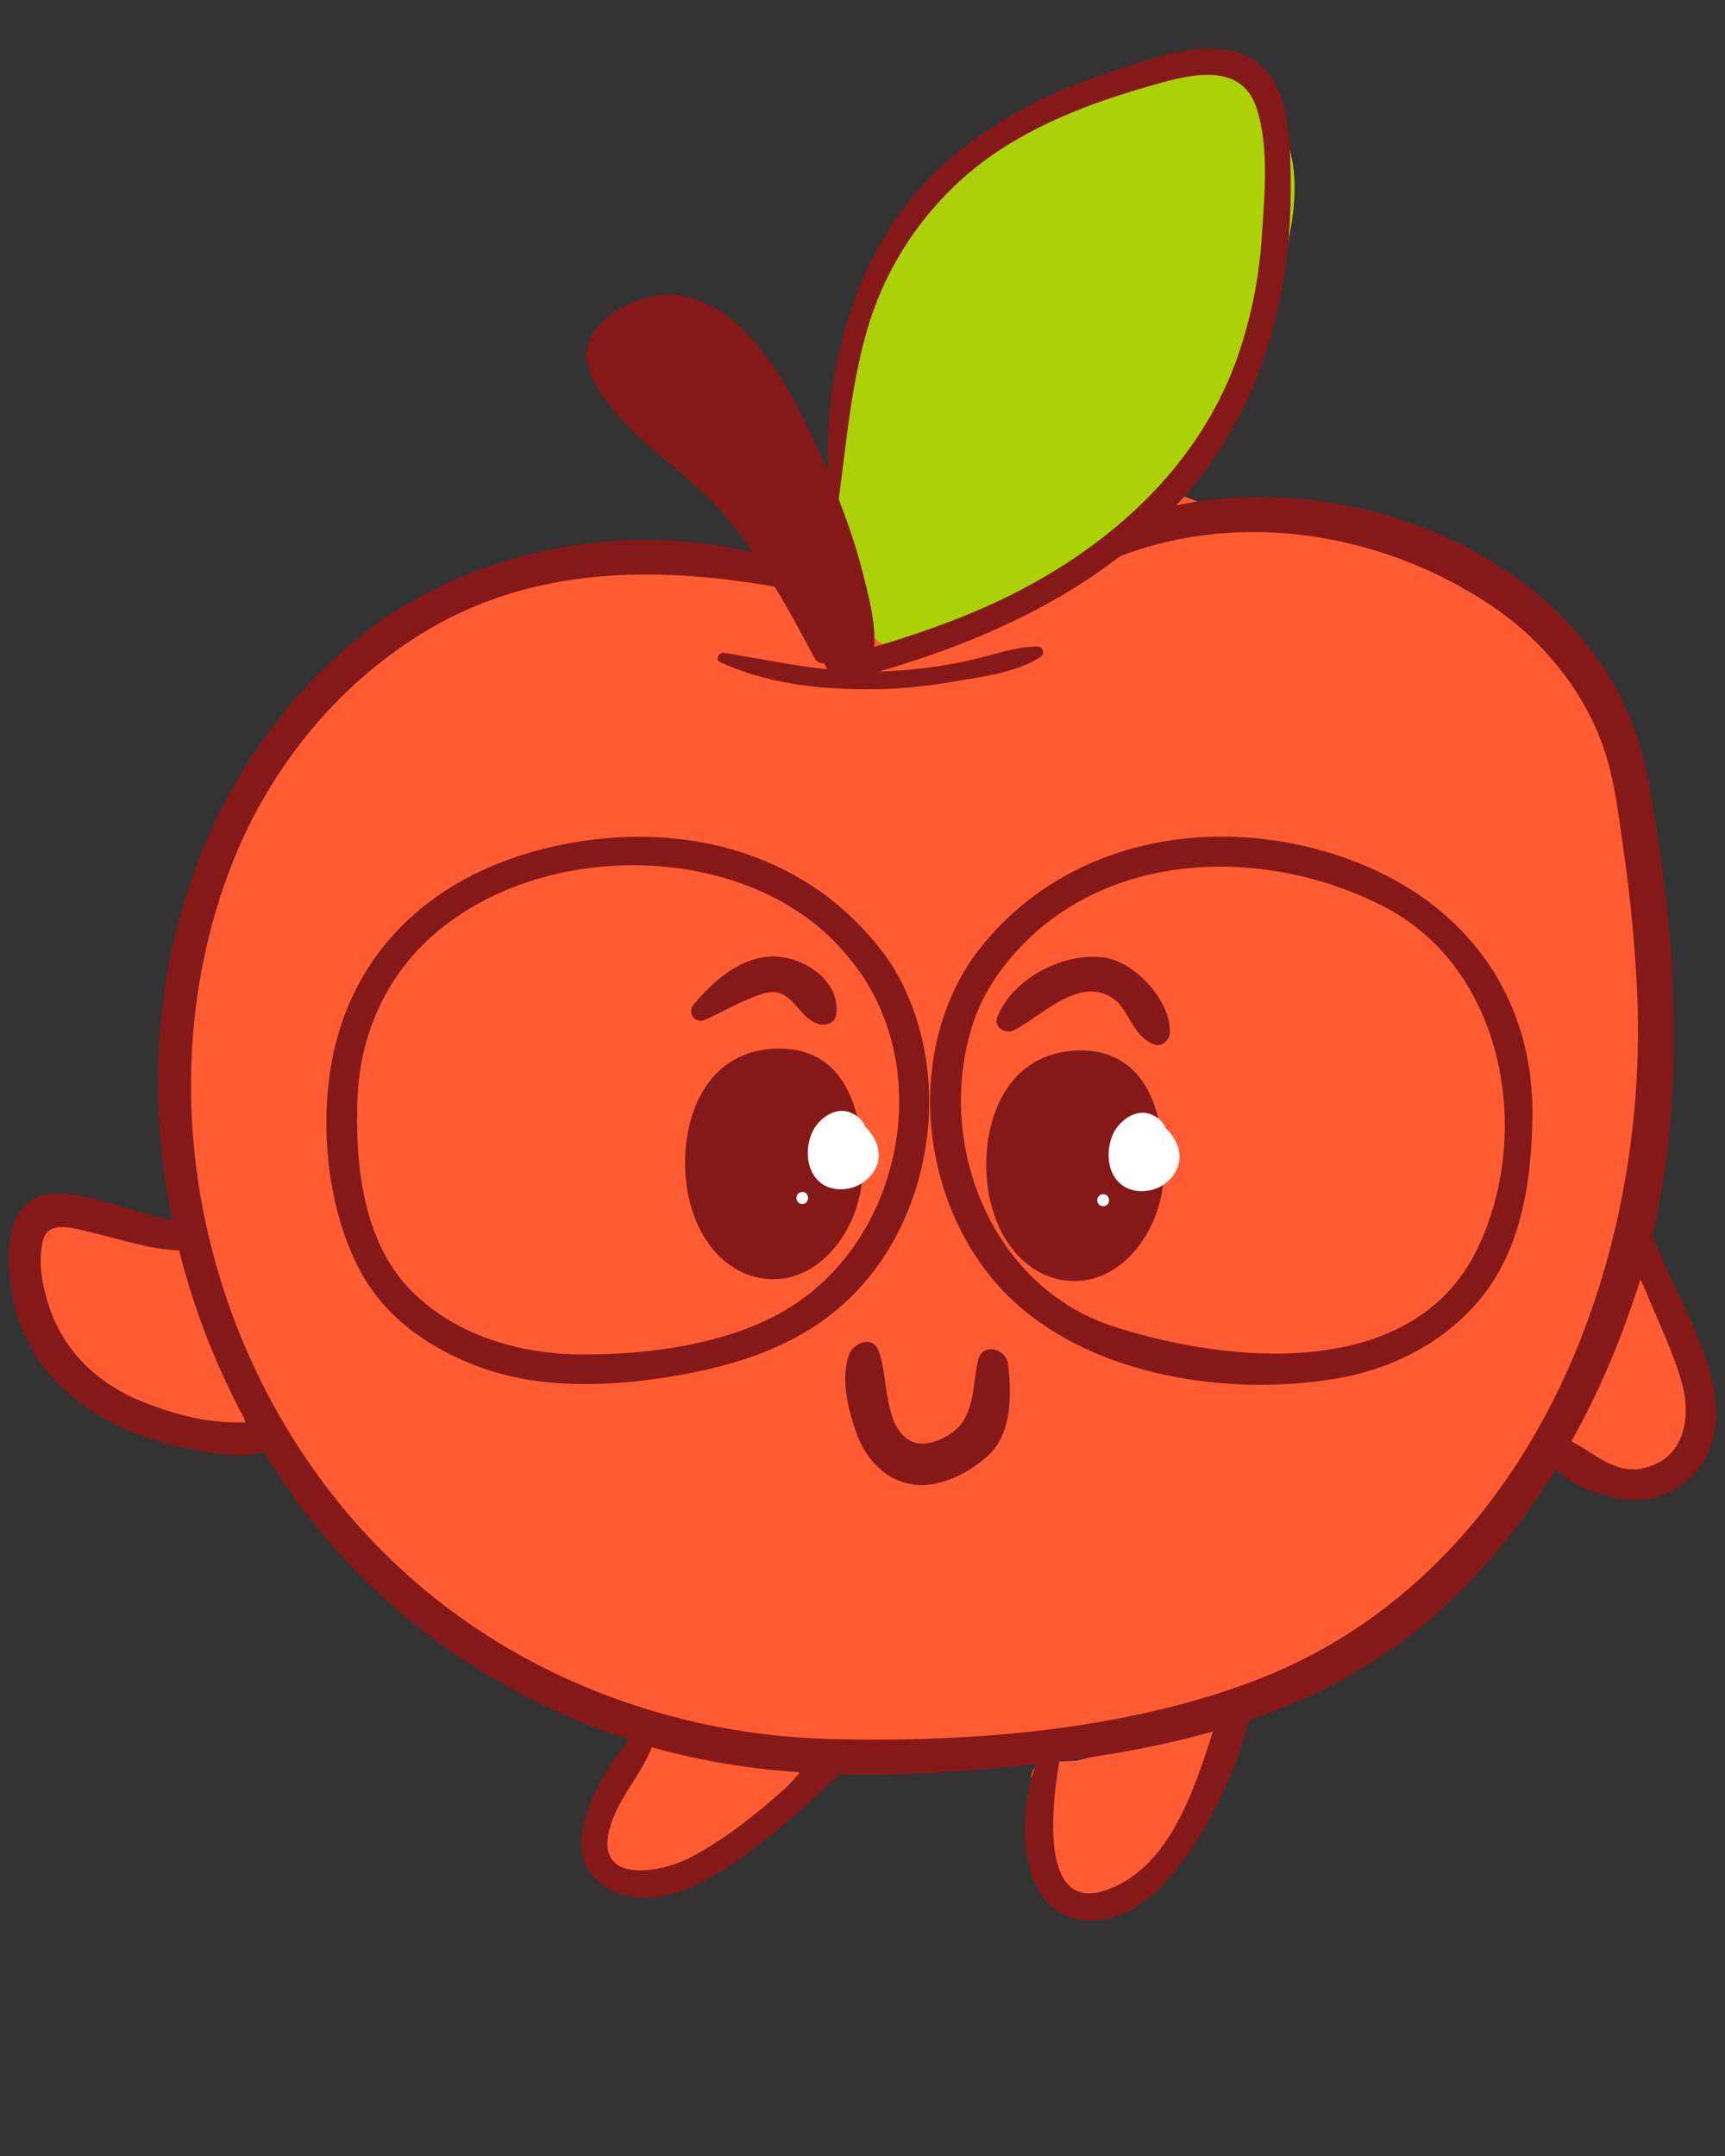
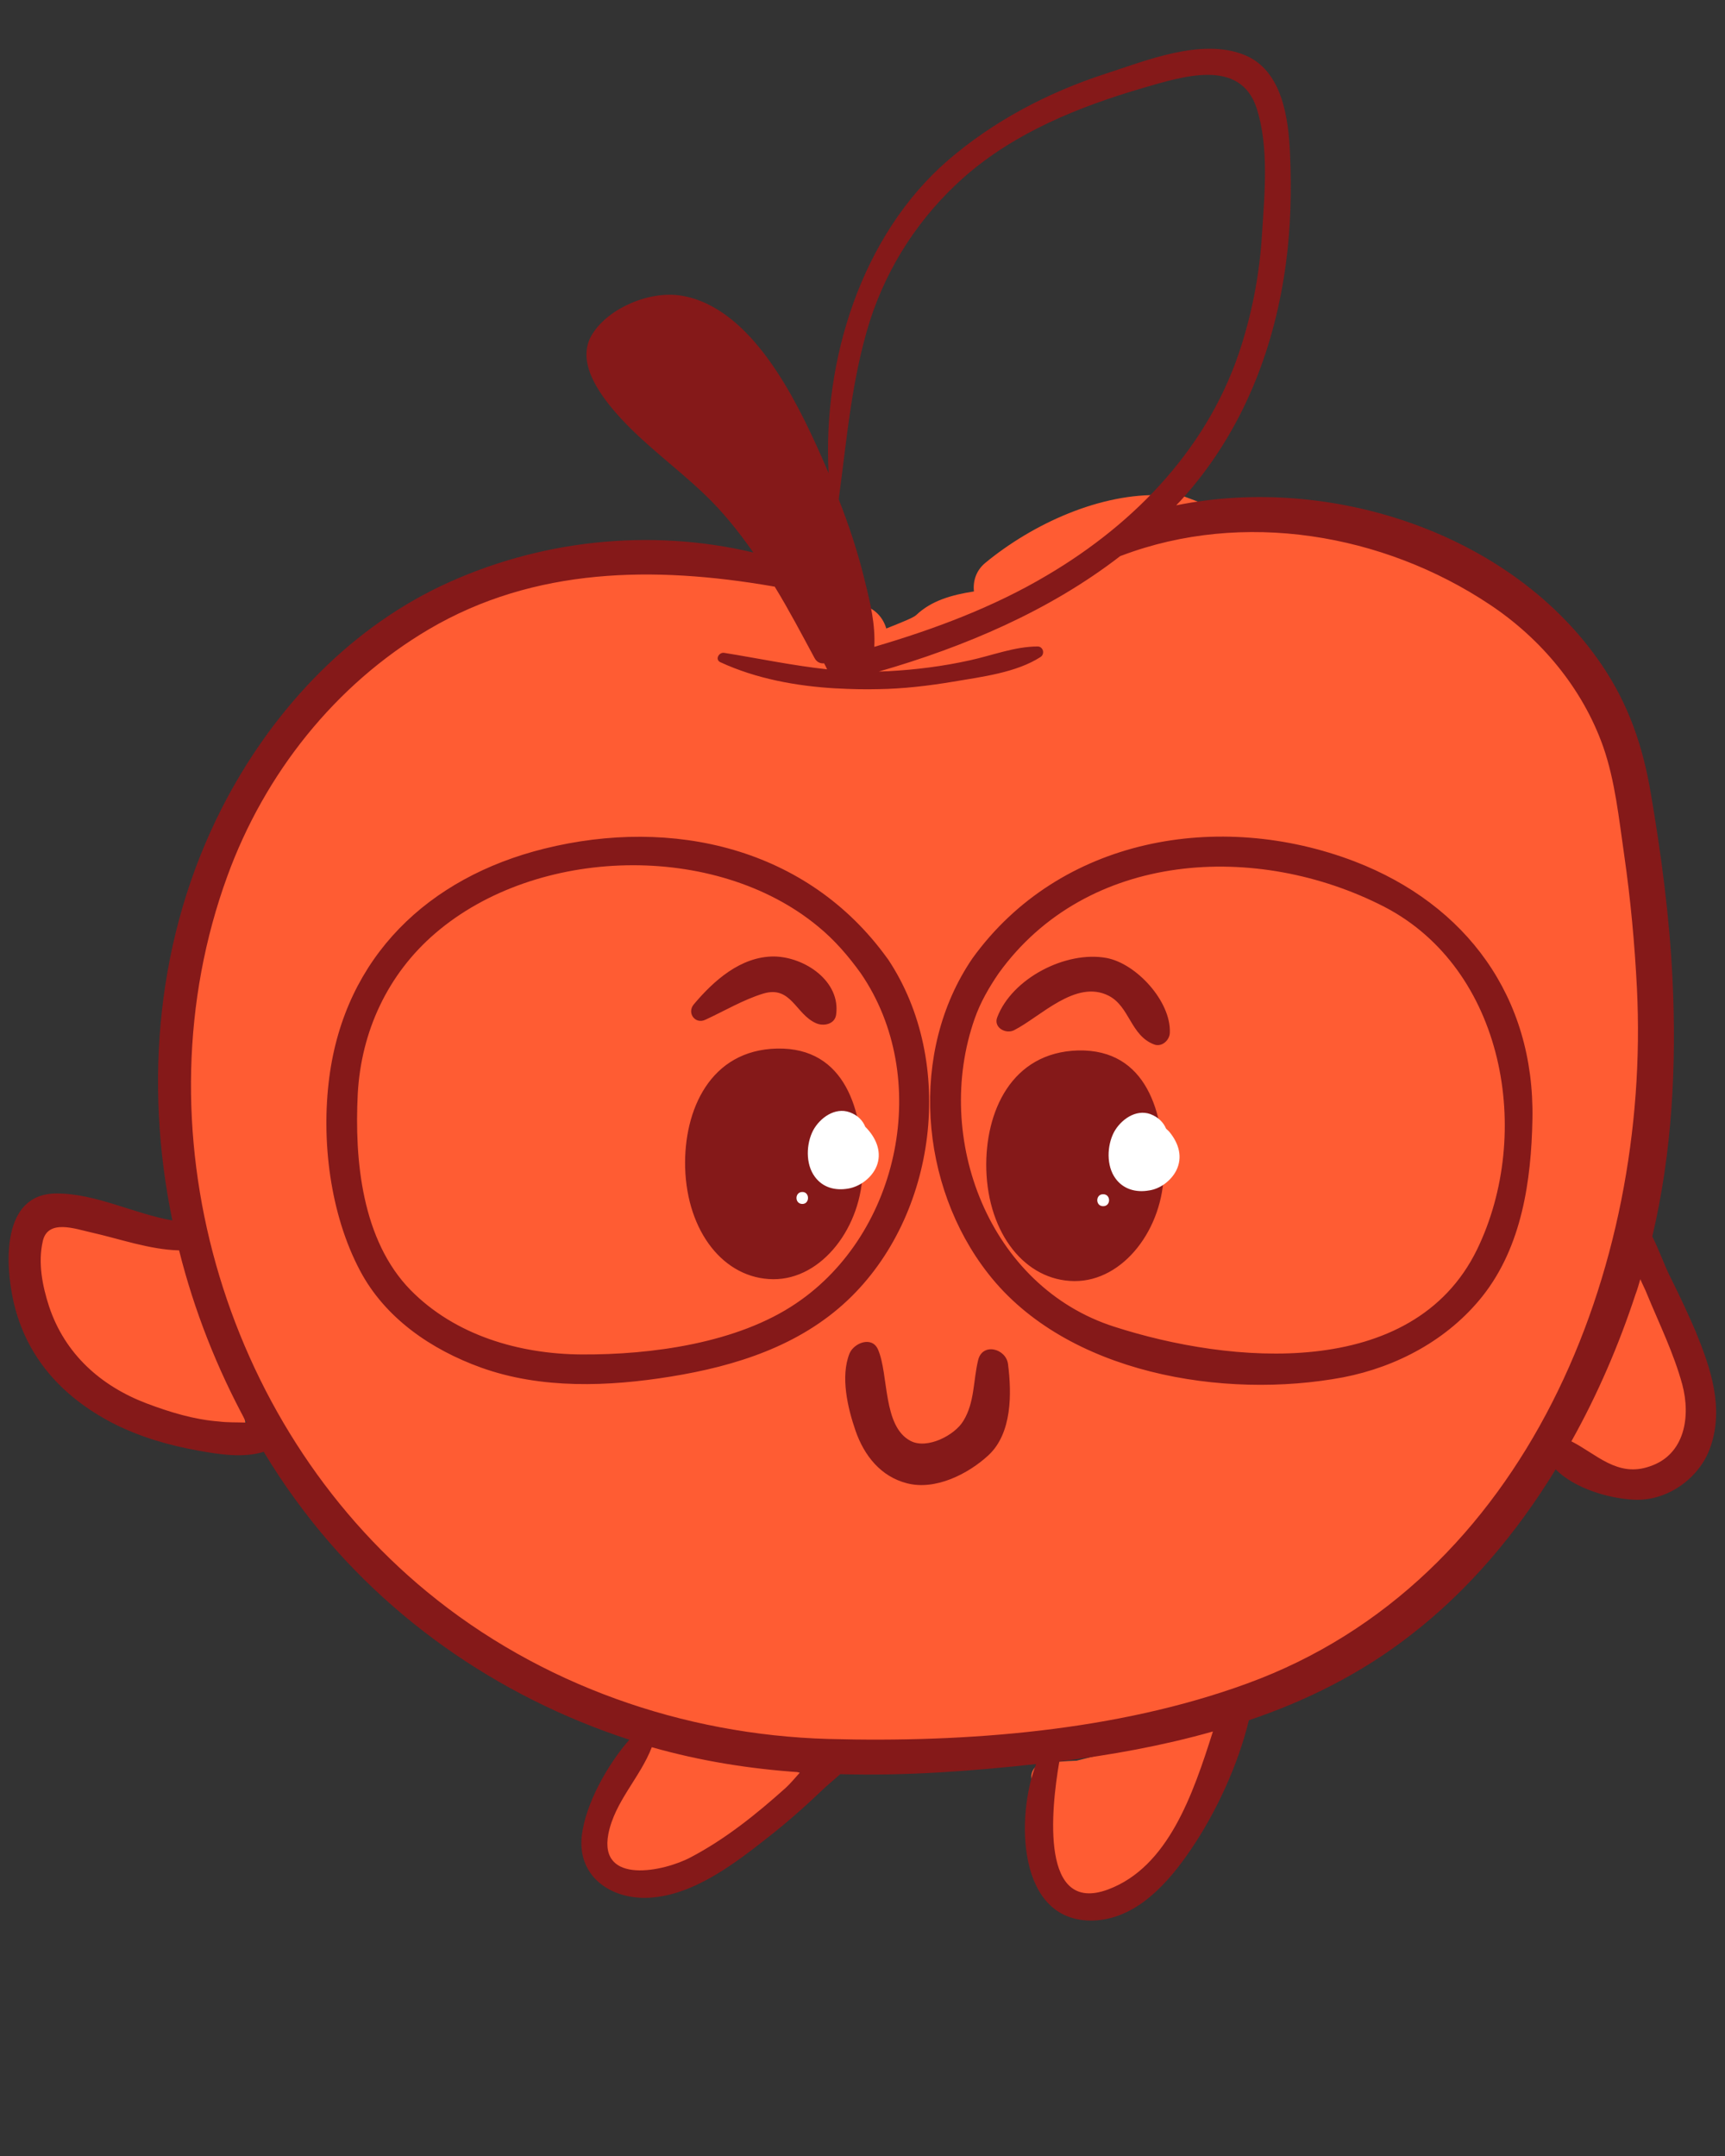
<svg xmlns="http://www.w3.org/2000/svg" width="1200" zoomAndPan="magnify" viewBox="0 0 900 1125" height="1500" preserveAspectRatio="xMidYMid meet" version="1.2">
  <rect x="0" y="0" width="900" height="1125" fill="#333333" stroke="none" />
  <defs>
    <clipPath id="6505aa04a8">
      <path d="M 4 25 L 896 25 L 896 1002.926 L 4 1002.926 Z M 4 25 " />
    </clipPath>
  </defs>
  <g id="4df75a212d">
    <path style=" stroke:none;fill-rule:nonzero;fill:#ff5c33;fill-opacity:1;" d="M 422.152 928.102 C 423.715 929.469 423.91 932.203 422.348 933.574 C 418.047 937.676 412.379 939.238 406.32 939.629 C 405.734 942.559 404.172 945.488 401.434 947.246 C 396.551 950.375 391.859 953.5 386.973 956.43 C 383.652 958.969 380.133 961.117 376.227 962.68 C 367.43 967.566 358.441 971.668 348.668 974.012 C 348.277 974.207 347.887 974.402 347.496 974.598 C 339.289 978.504 329.125 983.391 319.941 981.242 C 315.445 980.266 313.688 975.574 314.664 971.863 C 312.125 969.715 310.559 966.59 310.754 962.68 C 311.344 949.398 318.379 931.422 332.059 926.148 C 332.449 925.758 332.645 925.367 332.84 924.781 C 331.668 923.414 330.496 922.242 329.125 920.68 C 327.758 919.117 327.367 917.359 327.367 915.793 C 325.805 912.277 328.734 907.98 333.426 908.371 C 350.43 910.324 366.258 917.555 383.066 920.289 C 396.16 923.023 411.793 919.508 422.152 928.102 Z M 637.125 909.348 C 636.148 910.324 634.977 911.301 633.801 912.277 C 633.801 912.473 633.801 912.863 633.801 913.059 C 633.801 913.84 633.605 914.621 633.41 915.207 C 634.387 918.141 634.586 921.461 633.41 924.391 C 625.594 943.145 607.418 981.242 582.797 988.469 C 578.301 991.203 573.805 993.547 569.309 995.109 C 565.598 996.48 562.664 995.305 560.711 993.156 C 560.32 993.156 559.734 992.961 559.344 992.766 C 554.066 990.031 551.918 984.758 550.746 978.895 C 542.73 970.301 539.215 957.992 546.836 946.465 C 547.227 945.879 547.812 945.098 548.203 944.512 C 548.203 942.168 548.594 939.824 548.984 937.48 C 547.031 936.504 545.078 935.332 543.316 933.77 C 542.926 933.379 542.535 932.988 542.34 932.594 C 536.281 931.031 537.062 923.023 542.145 920.68 C 543.121 920.289 544.102 920.094 544.883 920.289 C 550.352 919.312 556.02 918.922 561.688 918.727 C 574 915.598 586.312 912.668 598.625 909.543 C 610.547 906.613 623.055 900.555 635.172 903.488 C 637.711 904.074 638.883 907.395 637.125 909.348 Z M 885.906 747.199 C 883.953 764 873.594 777.285 855.227 776.309 C 836.66 775.332 820.242 767.125 804.414 757.551 C 794.641 776.309 782.914 793.695 768.844 808.934 C 764.352 813.816 759.66 818.504 754.969 823 C 719.793 864.023 659.988 906.809 606.637 900.359 C 593.543 903.488 580.449 906.027 567.16 907.98 C 564.035 908.371 560.711 908.957 557.391 909.348 C 521.82 921.852 499.738 919.703 459.086 921.266 C 433.68 922.242 407.688 913.645 382.285 912.473 C 362.938 911.691 343.98 900.164 325.805 892.938 C 323.848 892.156 322.285 890.789 321.113 889.227 C 303.523 883.559 286.523 876.918 269.91 869.105 C 268.934 869.301 267.762 869.301 266.785 868.91 C 257.793 866.367 249.977 860.898 242.746 854.844 C 193.691 826.516 152.262 787.051 125.293 734.5 C 125.293 734.695 125.293 735.086 125.488 735.281 C 126.27 737.039 126.855 738.797 127.637 740.555 C 129.789 746.613 122.945 754.816 116.891 749.543 C 116.891 749.543 116.691 749.348 116.691 749.348 C 112.395 751.301 106.922 750.129 102.23 747.395 C 92.461 745.832 82.883 741.727 74.09 737.039 C 73.504 736.844 73.113 736.844 72.527 736.648 C 53.18 730.398 31.68 713.207 23.082 694.648 C 22.691 693.668 22.496 692.691 22.691 691.715 C 16.242 676.281 9.012 646.98 22.887 635.453 C 38.129 622.559 65.883 642.094 81.32 648.934 C 81.516 649.129 81.906 649.129 82.102 649.324 C 84.25 645.805 89.527 645.023 92.266 648.152 C 93.242 648.348 94.023 649.129 94.414 650.105 C 97.934 659.676 100.863 669.25 103.598 679.02 C 102.816 676.477 102.23 673.742 101.449 671.008 C 78.781 579.969 93.047 477.797 145.617 400.824 C 163.207 367.613 186.266 337.723 216.949 319.75 C 242.16 304.902 269.324 297.281 297.465 292.594 C 328.734 285.562 360.98 286.148 392.445 297.086 C 398.113 297.672 403.586 297.871 409.254 298.066 C 416.875 298.066 421.762 305.879 421.176 312.715 C 421.762 313.496 422.543 314.281 423.129 315.062 C 430.75 314.867 438.371 314.867 445.992 315.258 C 454.984 315.648 460.457 321.312 462.41 327.953 C 470.227 324.828 476.676 322.289 478.043 320.922 C 486.059 313.301 496.805 310.371 508.141 308.613 C 507.555 303.145 509.312 297.672 514.004 293.766 C 538.824 273.254 574.391 257.039 606.441 258.406 C 608.789 258.406 610.938 258.992 612.891 259.773 C 614.453 258.797 616.215 258.406 618.168 259.188 C 627.352 262.703 635.953 265.633 644.355 269.152 C 644.355 263.289 649.438 258.406 655.691 259.969 C 683.832 266.613 744.219 281.848 767.867 298.848 C 790.539 315.062 815.16 331.863 830.602 355.891 C 858.938 399.848 862.848 480.336 859.523 546.953 C 861.086 564.535 859.523 582.312 855.422 599.898 C 855.031 603.219 854.637 606.539 854.246 609.664 C 853.074 619.043 851.512 628.223 849.754 637.211 C 851.512 640.727 852.879 644.242 854.051 647.566 C 855.422 650.887 856.789 654.207 858.352 657.527 C 860.305 654.988 864.605 656.551 864.02 660.262 C 863.824 662.605 863.434 665.148 863.043 667.688 C 866.363 674.523 869.688 681.363 872.617 688.395 C 881.023 706.172 888.449 727.469 885.906 747.199 Z M 116.691 715.551 C 112.785 706.367 109.266 696.797 106.336 686.832 C 107.117 689.762 108.094 692.691 108.875 695.82 C 111.027 702.656 113.762 709.102 116.691 715.551 Z M 501.496 351.203 C 499.738 351.398 498.172 351.594 496.414 351.789 C 497.391 351.789 498.172 351.789 499.152 351.789 C 499.934 351.789 500.715 351.789 501.301 351.594 C 501.496 351.398 501.496 351.203 501.496 351.203 Z M 501.496 351.203 " />
-     <path style=" stroke:none;fill-rule:nonzero;fill:#abd207;fill-opacity:1;" d="M 665.656 148.027 C 662.336 157.406 658.621 166.391 654.52 175.184 C 649.633 194.719 642.012 213.082 632.043 228.516 C 615.039 254.5 596.281 266.613 572.633 286.148 C 549.766 304.902 503.84 334.598 474.527 338.699 C 462.605 340.457 453.422 333.035 450.879 323.656 C 449.316 320.727 448.535 317.211 448.535 313.496 C 448.535 306.855 448.34 300.02 448.145 293.18 C 443.258 287.516 438.566 280.676 438.176 277.16 C 431.336 213.082 445.211 163.07 480.391 110.52 C 495.633 87.66 531.398 66.172 554.652 53.863 C 581.23 39.797 619.145 32.375 649.438 35.5 C 659.988 36.477 667.418 50.152 661.75 58.746 C 683.637 80.043 674.844 122.434 665.656 148.027 Z M 665.656 148.027 " />
    <g clip-rule="nonzero" clip-path="url(#6505aa04a8)">
      <path style=" stroke:none;fill-rule:nonzero;fill:#851919;fill-opacity:1;" d="M 607.223 611.031 C 607.027 641.117 586.117 668.664 560.516 668.469 C 534.914 668.273 515.566 643.852 514.59 610.25 C 513.809 580.164 527.684 549.102 562.469 548.125 C 598.43 547.344 607.418 580.945 607.223 611.031 Z M 405.344 547.148 C 370.559 547.93 356.684 579.188 357.465 609.273 C 358.441 642.875 377.789 667.297 403.391 667.492 C 428.992 667.688 449.902 639.945 450.098 610.055 C 450.293 579.969 441.305 546.367 405.344 547.148 Z M 368.016 532.105 C 377.789 527.613 387.949 521.559 398.309 518.43 C 412.77 514.133 415.117 529.176 425.668 533.863 C 429.383 535.621 435.441 534.645 436.223 529.566 C 438.762 511.984 419.805 499.285 403.781 499.09 C 386.387 499.09 372.316 511.789 361.957 524.098 C 358.246 528.59 362.742 534.645 368.016 532.105 Z M 577.324 499.871 C 556.02 495.965 527.879 510.617 520.258 530.934 C 518.305 536.211 524.754 539.727 529.051 537.578 C 542.926 530.543 561.297 510.812 578.496 519.602 C 589.441 525.27 589.832 540.312 602.145 545 C 606.246 546.562 610.352 542.656 610.352 538.75 C 610.938 522.535 592.957 502.801 577.324 499.871 Z M 442.281 678.43 C 417.07 702.266 383.848 712.816 350.039 718.285 C 317.598 723.559 282.418 724.926 250.953 713.598 C 224.961 704.219 200.926 687.809 187.828 663 C 172.195 633.5 167.504 595.012 171.805 562.191 C 180.012 499.285 223.398 457.871 283.98 442.828 C 350.82 426.223 421.176 442.242 462.801 499.871 C 462.996 500.066 463.191 500.457 463.387 500.652 C 498.957 554.184 488.988 634.281 442.281 678.43 Z M 449.121 507.883 C 442.672 498.895 435.441 490.496 426.84 483.461 C 373.293 439.113 280.074 441.461 227.113 486.977 C 202.293 508.273 188.418 538.164 186.656 570.789 C 184.898 605.367 188.809 647.176 214.215 673.156 C 237.469 696.797 270.887 706.562 303.523 706.758 C 339.875 706.953 384.824 700.898 415.508 679.996 C 469.836 643.266 486.254 561.996 449.121 507.883 Z M 799.527 583.879 C 798.941 615.918 794.055 650.301 773.535 676.281 C 755.555 698.945 728.977 713.207 700.836 718.676 C 638.688 730.398 556.41 716.918 515.566 664.562 C 479.609 618.652 474.137 548.711 507.359 500.066 C 552.895 436.965 636.148 422.508 706.699 449.469 C 765.133 471.934 800.699 520.387 799.527 583.879 Z M 722.137 473.109 C 655.887 439.113 567.16 443.805 521.039 507.883 C 515.957 515.305 511.461 523.121 508.531 531.52 C 486.645 593.84 515.957 671.398 581.426 692.301 C 641.426 711.645 736.988 720.824 770.605 652.059 C 800.113 591.301 784.871 505.539 722.137 473.109 Z M 892.355 755.207 C 886.688 771.422 869.883 783.34 852.684 782.559 C 839.785 781.973 821.805 776.895 811.645 766.734 C 791.32 799.945 766.109 830.031 735.621 853.477 C 710.215 873.207 681.684 887.469 651.586 897.625 C 645.918 921.07 634.387 945.879 621.492 964.832 C 609.766 982.219 592.957 1001.559 570.094 1002.145 C 530.418 1002.926 530.027 947.441 540.582 920.484 C 506.773 924.195 472.375 926.734 438.371 925.758 C 435.637 928.297 432.703 930.641 430.359 932.793 C 421.176 941.582 411.598 950.18 401.633 957.992 C 384.043 971.863 362.348 988.859 338.898 990.227 C 318.965 991.398 301.18 979.285 303.523 957.992 C 305.48 941.387 316.617 921.266 328.344 907.785 C 258.965 885.125 197.797 842.34 154.605 783.145 C 148.547 774.941 142.883 766.344 137.605 757.551 C 127.051 760.875 114.348 758.922 103.598 756.965 C 88.16 754.23 72.723 749.738 58.652 742.512 C 32.461 728.836 13.703 708.32 7.059 679.215 C 2.758 660.262 0.414 622.754 29.531 622.754 C 50.051 622.754 69.789 633.305 89.918 636.82 C 75.066 564.73 81.711 488.543 115.715 421.727 C 140.73 372.691 180.012 329.52 230.238 305.684 C 280.66 281.852 338.703 275.402 393.031 288.297 C 385.215 277.16 376.812 266.613 366.844 257.234 C 351.992 243.168 334.988 231.055 321.504 215.621 C 312.516 205.27 300.203 188.469 308.996 174.402 C 317.598 160.531 339.289 151.543 355.508 154.277 C 392.055 160.336 415.312 208.395 428.602 238.285 C 429.773 241.02 431.141 243.949 432.312 246.879 C 429.188 187.688 449.512 122.828 494.461 83.754 C 518.5 63.047 546.836 48.199 576.934 38.43 C 598.039 31.594 626.961 19.676 649.242 28.664 C 669.176 36.672 672.301 62.07 673.082 80.629 C 673.867 99.383 673.477 118.527 670.934 137.281 C 665.266 180.066 649.828 220.898 621.883 254.5 C 619.145 257.625 616.605 260.75 613.672 263.68 C 694.387 247.27 789.168 278.332 835.684 346.906 C 849.754 367.613 857.18 389.492 861.285 413.914 C 866.754 445.953 871.055 478.383 872.617 511.008 C 874.77 555.941 872.422 601.461 862.066 645.219 C 865.582 652.059 868.125 659.676 871.445 666.32 C 876.137 675.695 880.633 685.27 884.734 694.844 C 892.551 713.988 899.586 734.5 892.355 755.207 Z M 437.59 260.555 C 443.062 274.426 447.754 288.688 451.27 303.34 C 454.203 315.062 456.742 326 456.156 337.527 C 487.426 328.344 518.305 316.82 546.25 300.215 C 592.957 272.668 631.457 232.422 647.875 179.676 C 653.734 160.922 657.254 141.777 658.426 122.238 C 659.793 101.141 662.141 76.918 655.691 56.598 C 647.09 30.031 616.801 39.992 596.477 45.855 C 563.055 55.621 529.441 69.102 502.863 92.547 C 480 112.863 463.191 138.453 453.812 167.562 C 444.234 198.234 441.891 228.906 437.59 260.555 Z M 128.613 742.316 C 113.176 713.988 101.254 683.707 93.438 652.449 C 78 652.059 62.363 646.391 47.512 643.07 C 39.5 641.312 24.84 635.844 22.301 647.762 C 19.762 658.895 22.105 671.008 25.621 681.754 C 33.832 706.367 52.398 723.168 76.629 732.352 C 88.551 736.844 101.254 740.75 114.152 741.727 C 118.648 742.316 123.535 742.121 128.613 742.316 Z M 417.461 924.781 C 391.273 923.023 365.477 918.922 340.07 911.691 C 334.012 927.516 320.723 940.02 317.398 957.016 C 312.32 983.781 346.52 976.551 360.395 969.129 C 378.57 959.555 394.594 946.66 409.84 932.988 C 411.988 931.031 414.531 928.102 417.461 924.781 Z M 632.824 903.488 C 606.637 910.91 579.668 915.793 552.699 919.117 C 548.203 945.098 542.926 999.02 578.105 985.93 C 609.57 974.207 622.469 936.113 632.824 903.488 Z M 854.051 515.695 C 852.879 492.449 850.73 469.199 847.406 446.148 C 844.672 427.395 842.719 407.66 836.465 389.688 C 825.715 359.211 804.023 333.23 777.25 315.453 C 721.551 278.332 648.461 266.023 585.336 289.859 C 584.945 290.055 584.555 290.055 584.359 290.25 C 547.422 318.773 503.254 337.527 458.5 350.422 C 460.262 350.422 461.824 350.227 463.582 350.227 C 477.848 349.445 491.918 347.688 505.992 344.559 C 517.715 342.02 529.441 337.332 541.363 337.332 C 544.297 337.332 545.273 341.238 542.926 342.801 C 530.223 351.008 512.246 353.156 497.391 355.695 C 484.492 357.844 471.398 359.406 458.305 359.602 C 451.27 359.797 443.844 359.602 436.613 359.211 C 436.418 359.211 436.418 359.211 436.223 359.211 C 415.508 358.039 394.398 354.133 375.836 345.539 C 372.902 344.168 375.051 340.262 377.789 340.652 C 395.965 343.582 413.551 347.297 431.531 349.25 C 431.141 348.273 430.555 347.297 429.969 346.125 C 428.016 346.32 426.059 345.539 424.887 343.191 C 418.242 330.887 411.598 318.188 404.172 306.074 C 403.781 306.074 403.391 306.074 402.805 305.879 C 341.438 295.328 278.902 295.914 223.789 328.344 C 174.734 357.258 137.996 403.949 118.648 457.09 C 70.961 587.59 115.715 742.512 222.812 830.617 C 281.637 879.066 356.293 905.246 432.312 907.395 C 504.035 909.348 582.797 903.293 650.609 878.48 C 796.598 825.344 861.285 661.629 854.051 515.695 Z M 877.699 722.387 C 873.203 705.977 865.777 690.934 859.328 675.305 C 858.352 672.766 856.984 670.227 855.812 667.492 C 855.031 670.227 854.246 672.961 853.27 675.5 C 844.672 701.68 833.531 727.664 819.852 752.082 C 832.945 758.727 843.891 771.031 860.695 765.172 C 879.066 759.117 882.195 739.188 877.699 722.387 Z M 510.289 709.883 C 507.75 720.434 508.531 731.766 502.668 741.336 C 498.172 748.957 483.711 756.379 475.113 751.887 C 460.457 744.27 463.777 717.309 458.109 704.219 C 454.984 696.992 445.602 700.703 443.258 706.172 C 438.371 718.285 442.281 734.695 446.383 746.613 C 450.879 759.508 459.477 770.445 473.16 773.965 C 488.012 777.871 505.211 769.078 515.762 759.312 C 528.074 747.785 527.879 727.078 525.926 711.84 C 524.949 703.633 512.441 700.312 510.289 709.883 Z M 510.289 709.883 " />
    </g>
    <path style=" stroke:none;fill-rule:nonzero;fill:#ffffff;fill-opacity:1;" d="M 613.672 610.836 C 610.938 616.113 605.27 620.41 599.406 621.191 C 592.762 622.363 586.117 620.605 582.012 614.938 C 577.129 608.297 577.52 597.746 581.23 590.715 C 584.75 584.27 592.566 578.602 600.188 581.336 C 604.293 582.898 607.027 585.637 608.395 588.957 C 608.984 589.543 609.766 590.129 610.352 590.91 C 615.039 596.77 617.191 603.805 613.672 610.836 Z M 575.562 623.145 C 571.461 623.145 571.461 629.395 575.562 629.395 C 579.668 629.395 579.668 623.145 575.562 623.145 Z M 451.465 587.98 C 450.098 584.66 447.559 581.922 443.258 580.359 C 435.637 577.625 427.82 583.289 424.301 589.738 C 420.586 596.77 420.195 607.32 425.082 613.961 C 429.188 619.629 435.637 621.387 442.477 620.215 C 448.34 619.238 454.008 615.133 456.742 609.859 C 460.262 603.023 458.109 595.793 453.422 590.129 C 452.637 589.152 452.051 588.566 451.465 587.98 Z M 418.633 621.973 C 414.531 621.973 414.531 628.223 418.633 628.223 C 422.543 628.223 422.543 621.973 418.633 621.973 Z M 418.633 621.973 " />
  </g>
</svg>